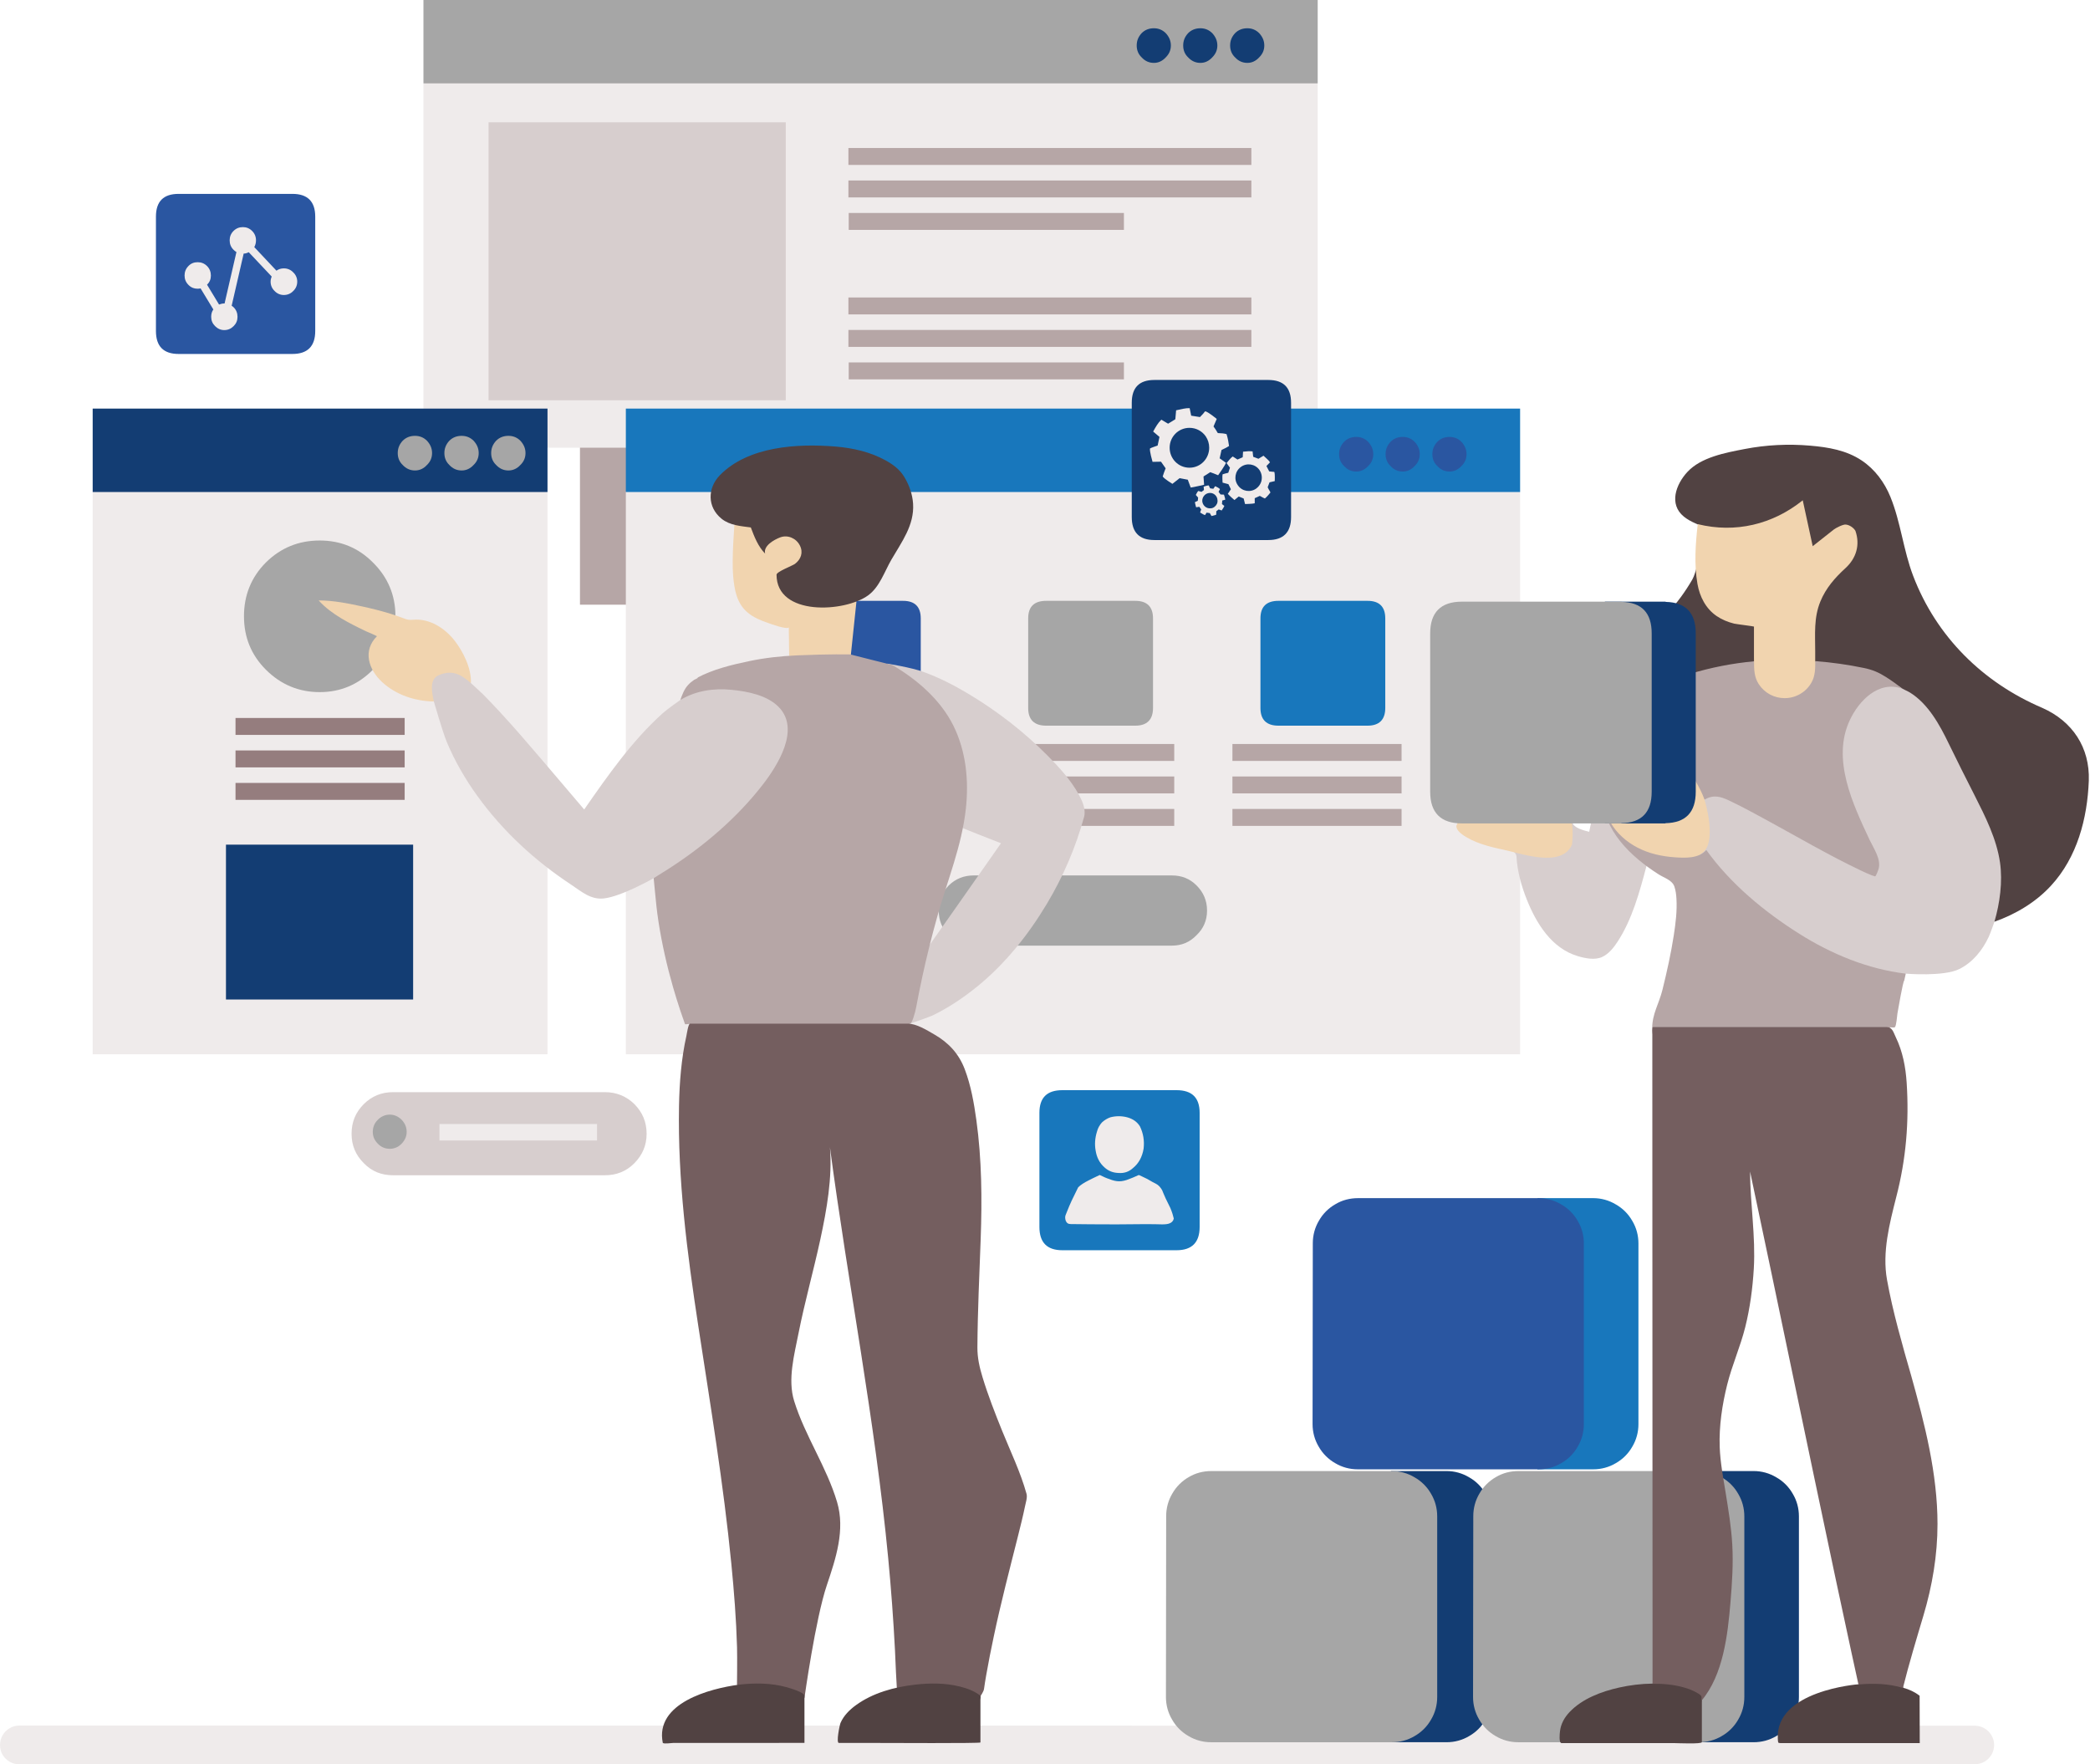
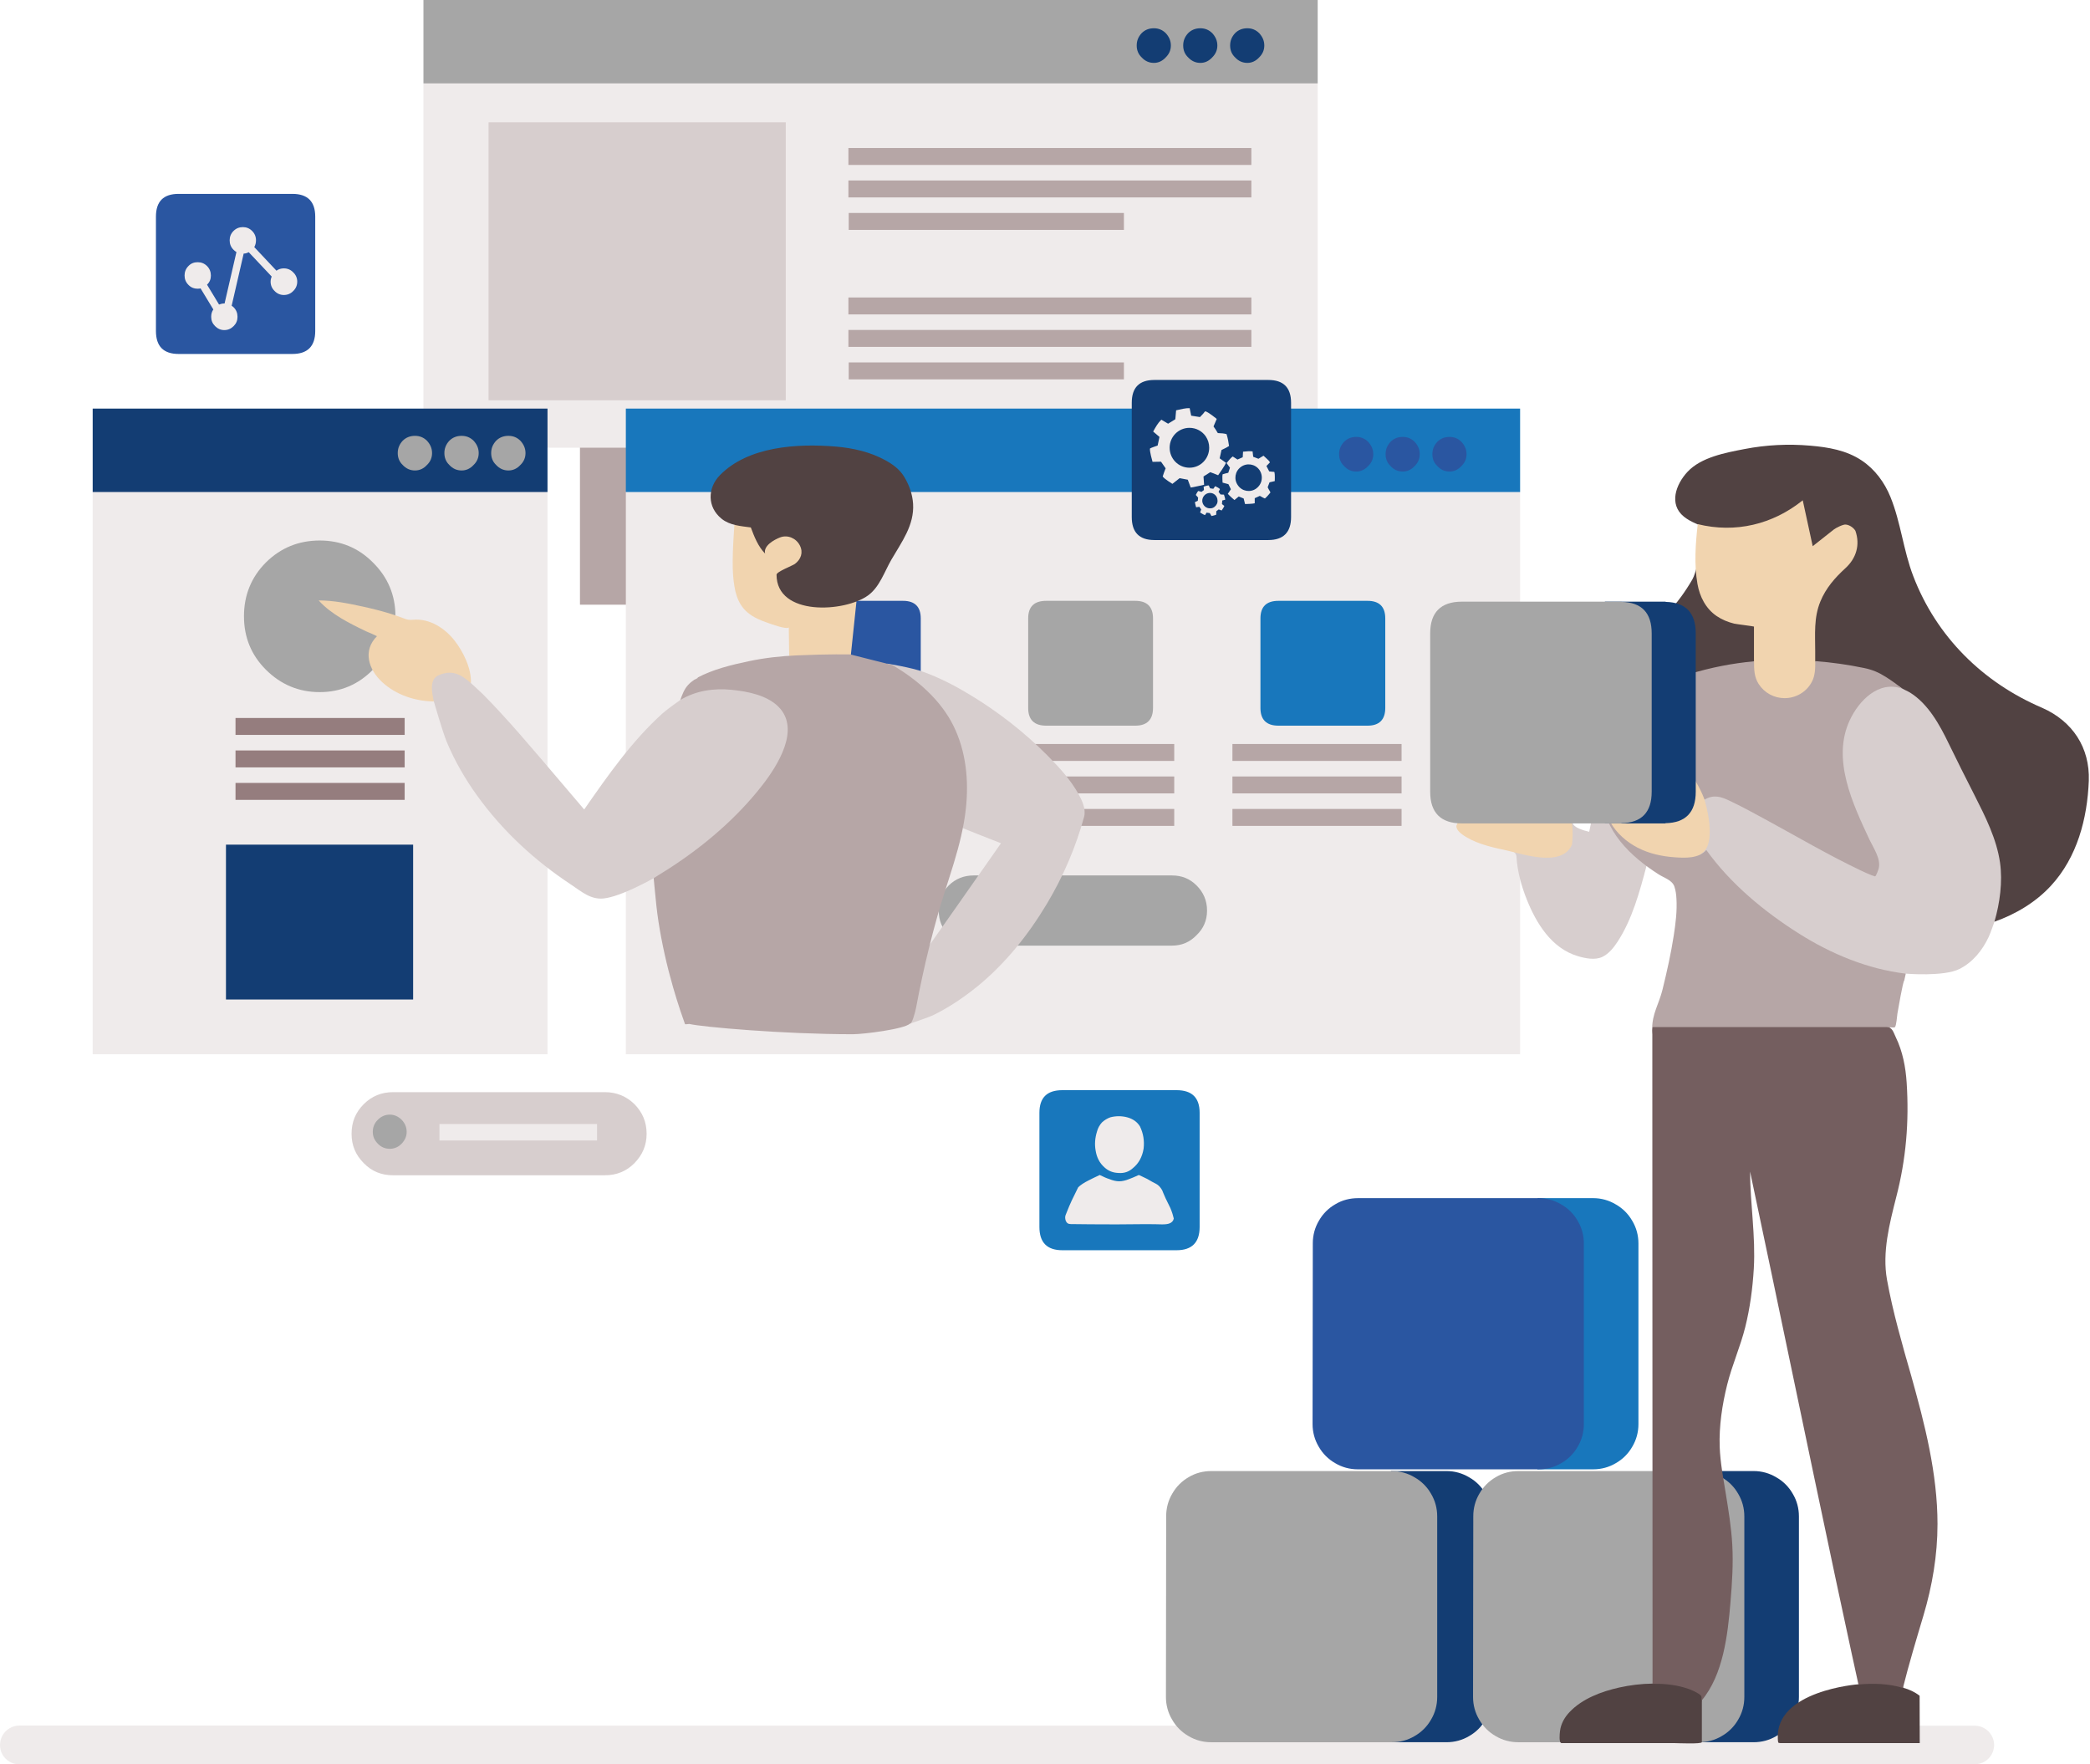
<svg xmlns="http://www.w3.org/2000/svg" xmlns:xlink="http://www.w3.org/1999/xlink" fill="#000000" height="786" preserveAspectRatio="xMidYMid meet" version="1" viewBox="162.0 93.6 931.1 786.0" width="931.1" zoomAndPan="magnify">
  <g>
    <g>
      <g>
        <linearGradient gradientUnits="userSpaceOnUse" id="a" x1="162.01" x2="1050.399" xlink:actuate="onLoad" xlink:show="other" xlink:type="simple" y1="870.955" y2="870.955">
          <stop offset="0" stop-color="#efebeb" />
          <stop offset="1" stop-color="#efebeb" />
        </linearGradient>
        <path d="M162.01,870.958L162.01,870.958c0-1.514,0.41-3.021,1.166-4.324 c0.754-1.303,1.85-2.399,3.154-3.155c1.301-0.75,2.74-1.162,4.318-1.162l871.11,0.065c1.512,0,3.02,0.412,4.318,1.168 c1.305,0.75,2.4,1.853,3.156,3.148c0.754,1.307,1.166,2.746,1.166,4.26c0,1.506-0.412,3.014-1.166,4.312 c-0.756,1.305-1.854,2.403-3.156,3.155c-1.303,0.756-2.74,1.103-4.252,1.103l-871.248,0.065c-1.51,0-3.02-0.412-4.32-1.168 c-1.303-0.752-2.4-1.854-3.154-3.156C162.352,873.971,162.01,872.53,162.01,870.958z" fill="url(#a)" />
        <linearGradient gradientUnits="userSpaceOnUse" id="b" x1="420.379" x2="443.557" xlink:actuate="onLoad" xlink:show="other" xlink:type="simple" y1="326.677" y2="326.677">
          <stop offset="0" stop-color="#b6a6a6" />
          <stop offset="1" stop-color="#b6a6a6" />
        </linearGradient>
        <path d="M420.379 290.368H443.557V362.985H420.379z" fill="url(#b)" />
        <linearGradient gradientUnits="userSpaceOnUse" id="c" x1="350.647" x2="749.038" xlink:actuate="onLoad" xlink:show="other" xlink:type="simple" y1="210.108" y2="210.108">
          <stop offset="0" stop-color="#efebeb" />
          <stop offset="1" stop-color="#efebeb" />
        </linearGradient>
        <path d="M354.28 127.174L350.646 130.808 350.646 293.042 749.038 293.042 749.038 130.808 745.336 127.174z" fill="url(#c)" />
        <g id="change1_4">
          <path d="M350.646 93.573H749.037V130.739H350.646z" fill="#a6a6a6" />
        </g>
        <linearGradient gradientUnits="userSpaceOnUse" id="d" x1="540.104" x2="662.71" xlink:actuate="onLoad" xlink:show="other" xlink:type="simple" y1="258.829" y2="258.829">
          <stop offset="0" stop-color="#b6a6a6" />
          <stop offset="1" stop-color="#b6a6a6" />
        </linearGradient>
        <path d="M540.104 255.058H662.71V262.599H540.104z" fill="url(#d)" />
        <g id="change2_4">
          <path d="M717.702,106.191c-2.127,0-3.979,0.684-5.486,2.193c-1.51,1.646-2.189,3.428-2.189,5.483 c0,2.06,0.686,3.84,2.189,5.279c1.508,1.645,3.359,2.471,5.486,2.471c1.986,0,3.773-0.826,5.279-2.471 c1.51-1.508,2.266-3.221,2.266-5.279c0-2.057-0.754-3.84-2.266-5.483C721.475,106.875,719.69,106.191,717.702,106.191z" fill="#133d73" />
        </g>
        <g id="change2_5">
          <path d="M676.079,106.191c-2.191,0-3.979,0.684-5.484,2.193c-1.512,1.646-2.191,3.428-2.191,5.483 c0,2.06,0.686,3.84,2.191,5.279c1.51,1.645,3.289,2.471,5.484,2.471c1.986,0,3.771-0.826,5.281-2.471 c1.51-1.508,2.264-3.221,2.264-5.279c0-2.057-0.754-3.84-2.264-5.483C679.85,106.875,678.067,106.191,676.079,106.191z" fill="#133d73" />
        </g>
        <linearGradient gradientUnits="userSpaceOnUse" id="e" x1="539.969" x2="719.485" xlink:actuate="onLoad" xlink:show="other" xlink:type="simple" y1="163.309" y2="163.309">
          <stop offset="0" stop-color="#b6a6a6" />
          <stop offset="1" stop-color="#b6a6a6" />
        </linearGradient>
        <path d="M539.969 159.537H719.485V167.08H539.969z" fill="url(#e)" />
        <g id="change2_6">
          <path d="M696.788,106.191c-2.125,0-3.977,0.684-5.484,2.193c-1.508,1.646-2.191,3.428-2.191,5.483 c0,2.06,0.688,3.84,2.191,5.279c1.512,1.645,3.359,2.471,5.484,2.471c1.988,0,3.773-0.826,5.283-2.471 c1.506-1.508,2.264-3.221,2.264-5.279c0-2.057-0.758-3.84-2.264-5.483C700.559,106.875,698.776,106.191,696.788,106.191z" fill="#133d73" />
        </g>
        <linearGradient gradientUnits="userSpaceOnUse" id="f" x1="539.969" x2="719.485" xlink:actuate="onLoad" xlink:show="other" xlink:type="simple" y1="244.359" y2="244.359">
          <stop offset="0" stop-color="#b6a6a6" />
          <stop offset="1" stop-color="#b6a6a6" />
        </linearGradient>
        <path d="M539.969 240.588H719.485V248.131H539.969z" fill="url(#f)" />
        <linearGradient gradientUnits="userSpaceOnUse" id="g" x1="540.104" x2="662.71" xlink:actuate="onLoad" xlink:show="other" xlink:type="simple" y1="192.246" y2="192.246">
          <stop offset="0" stop-color="#b6a6a6" />
          <stop offset="1" stop-color="#b6a6a6" />
        </linearGradient>
        <path d="M540.104 188.474H662.71V196.017H540.104z" fill="url(#g)" />
        <linearGradient gradientUnits="userSpaceOnUse" id="h" x1="539.969" x2="719.485" xlink:actuate="onLoad" xlink:show="other" xlink:type="simple" y1="229.892" y2="229.892">
          <stop offset="0" stop-color="#b6a6a6" />
          <stop offset="1" stop-color="#b6a6a6" />
        </linearGradient>
        <path d="M539.969 226.12H719.485V233.663H539.969z" fill="url(#h)" />
        <linearGradient gradientUnits="userSpaceOnUse" id="i" x1="539.969" x2="719.485" xlink:actuate="onLoad" xlink:show="other" xlink:type="simple" y1="177.775" y2="177.775">
          <stop offset="0" stop-color="#b6a6a6" />
          <stop offset="1" stop-color="#b6a6a6" />
        </linearGradient>
        <path d="M539.969 174.004H719.485V181.547H539.969z" fill="url(#i)" />
        <linearGradient gradientUnits="userSpaceOnUse" id="j" x1="379.651" x2="512.059" xlink:actuate="onLoad" xlink:show="other" xlink:type="simple" y1="210.004" y2="210.004">
          <stop offset="0" stop-color="#d7cece" />
          <stop offset="1" stop-color="#d7cece" />
        </linearGradient>
        <path d="M379.651 148.085H512.058V271.923H379.651z" fill="url(#j)" />
        <linearGradient gradientUnits="userSpaceOnUse" id="k" x1="203.288" x2="405.913" xlink:actuate="onLoad" xlink:show="other" xlink:type="simple" y1="435.74" y2="435.74">
          <stop offset="0" stop-color="#efebeb" />
          <stop offset="1" stop-color="#efebeb" />
        </linearGradient>
        <path d="M206.924 308.198L203.288 312.724 203.288 563.282 405.913 563.282 405.913 312.724 402.213 308.198z" fill="url(#k)" />
        <linearGradient gradientUnits="userSpaceOnUse" id="l" x1="266.922" x2="342.277" xlink:actuate="onLoad" xlink:show="other" xlink:type="simple" y1="446.16" y2="446.16">
          <stop offset="0" stop-color="#957d7e" />
          <stop offset="1" stop-color="#957d7e" />
        </linearGradient>
        <path d="M266.922 442.389H342.277V449.932H266.922z" fill="url(#l)" />
        <g id="change2_7">
          <path d="M203.288 275.626L203.288 312.789 405.913 312.789 405.913 293.935 405.913 275.626z" fill="#133d73" />
        </g>
        <linearGradient gradientUnits="userSpaceOnUse" id="m" x1="266.922" x2="342.277" xlink:actuate="onLoad" xlink:show="other" xlink:type="simple" y1="431.691" y2="431.691">
          <stop offset="0" stop-color="#957d7e" />
          <stop offset="1" stop-color="#957d7e" />
        </linearGradient>
        <path d="M266.922 427.92H342.277V435.463H266.922z" fill="url(#m)" />
        <linearGradient gradientUnits="userSpaceOnUse" id="n" x1="266.922" x2="342.277" xlink:actuate="onLoad" xlink:show="other" xlink:type="simple" y1="417.225" y2="417.225">
          <stop offset="0" stop-color="#957d7e" />
          <stop offset="1" stop-color="#957d7e" />
        </linearGradient>
        <path d="M266.922 413.454H342.277V420.995H266.922z" fill="url(#n)" />
        <g id="change2_8">
          <path d="M262.67 469.885H346.051V538.869H262.67z" fill="#133d73" />
        </g>
        <g id="change1_5">
          <path d="M367.651,287.765c-2.128,0-3.979,0.686-5.488,2.192c-1.506,1.646-2.189,3.429-2.189,5.486 s0.687,3.838,2.189,5.281c1.512,1.645,3.36,2.467,5.488,2.467c2.059,0,3.838-0.822,5.35-2.467 c1.51-1.443,2.264-3.226,2.264-5.281c0-2.059-0.754-3.842-2.264-5.486C371.489,288.45,369.709,287.765,367.651,287.765z" fill="#a6a6a6" />
        </g>
        <g id="change1_6">
          <path d="M346.875,287.765c-2.125,0-3.979,0.686-5.486,2.192c-1.508,1.646-2.194,3.429-2.194,5.486 s0.688,3.838,2.194,5.281c1.511,1.645,3.361,2.467,5.486,2.467c2.059,0,3.84-0.822,5.35-2.467 c1.511-1.443,2.263-3.226,2.263-5.281c0-2.059-0.752-3.842-2.263-5.486C350.713,288.45,348.93,287.765,346.875,287.765z" fill="#a6a6a6" />
        </g>
        <g id="change1_7">
          <path d="M388.497,287.765c-2.127,0-3.979,0.686-5.484,2.192c-1.51,1.646-2.196,3.429-2.196,5.486 s0.688,3.838,2.196,5.281c1.509,1.645,3.357,2.467,5.484,2.467c2.059,0,3.842-0.822,5.35-2.467 c1.511-1.443,2.267-3.226,2.267-5.281c0-2.059-0.756-3.842-2.267-5.486C392.338,288.45,390.553,287.765,388.497,287.765z" fill="#a6a6a6" />
        </g>
        <g id="change1_8">
          <path d="M304.428,401.932c9.258,0,17.211-3.359,23.726-10.012c6.651-6.515,10.016-14.47,10.016-23.793 c0-9.325-3.361-17.351-10.016-23.931c-6.515-6.583-14.468-9.805-23.726-9.805c-9.326,0-17.346,3.221-23.998,9.805 c-6.516,6.58-9.738,14.604-9.738,23.931c0,9.323,3.223,17.278,9.738,23.793C287.084,398.573,295.102,401.932,304.428,401.932z" fill="#a6a6a6" />
        </g>
        <linearGradient gradientUnits="userSpaceOnUse" id="o" x1="440.817" x2="839.211" xlink:actuate="onLoad" xlink:show="other" xlink:type="simple" y1="435.74" y2="435.74">
          <stop offset="0" stop-color="#efebeb" />
          <stop offset="1" stop-color="#efebeb" />
        </linearGradient>
        <path d="M444.45 308.198L440.817 312.724 440.817 362.916 440.817 381.224 440.817 563.282 839.211 563.282 839.211 312.724 835.504 308.198z" fill="url(#o)" />
        <g id="change3_2">
          <path d="M524.607,416.881h39.703c5.211,0,7.886-2.674,7.886-7.885v-39.909c0-5.211-2.673-7.817-7.886-7.817 h-39.703c-5.35,0-8.021,2.606-8.021,7.817v39.909C516.586,414.208,519.258,416.881,524.607,416.881z" fill="#2a56a1" />
        </g>
        <g id="change1_9">
          <path d="M580.217,499.305c0,4.318,1.438,7.951,4.455,10.9c3.086,3.152,6.793,4.666,11.112,4.666H684.1 c4.32,0,7.955-1.514,10.971-4.666c3.086-2.949,4.666-6.582,4.666-10.9v-0.143c0-4.318-1.578-8.021-4.666-11.107 c-3.016-3.021-6.648-4.455-10.971-4.455h-88.316c-4.318,0-8.023,1.437-11.111,4.455c-3.018,3.086-4.455,6.789-4.455,11.107 L580.217,499.305L580.217,499.305z" fill="#a6a6a6" />
        </g>
        <g id="change4_2">
          <path d="M749.038 275.626L440.817 275.626 440.817 293.935 440.817 312.789 839.211 312.789 839.211 275.626z" fill="#1877bc" />
        </g>
        <g id="change3_3">
          <path d="M766.249,303.669c1.99,0,3.773-0.821,5.283-2.467c1.508-1.438,2.266-3.223,2.266-5.279 c0-2.056-0.758-3.84-2.266-5.483c-1.51-1.51-3.291-2.197-5.283-2.197c-2.188,0-3.977,0.688-5.484,2.197 c-1.508,1.645-2.191,3.428-2.191,5.483c0,2.057,0.688,3.841,2.191,5.279C762.272,302.849,764.055,303.669,766.249,303.669z" fill="#2a56a1" />
        </g>
        <g id="change4_3">
          <path d="M731.555,416.881h39.699c5.209,0,7.887-2.674,7.887-7.885v-39.909c0-5.211-2.674-7.817-7.887-7.817 h-39.699c-5.35,0-8.023,2.606-8.023,7.817v39.909C723.53,414.208,726.206,416.881,731.555,416.881z" fill="#1877bc" />
        </g>
        <g id="change3_4">
          <path d="M786.959,303.669c1.986,0,3.771-0.821,5.277-2.467c1.51-1.438,2.268-3.223,2.268-5.279 c0-2.056-0.756-3.84-2.268-5.483c-1.506-1.51-3.287-2.197-5.277-2.197c-2.195,0-3.98,0.688-5.488,2.197 c-1.51,1.645-2.191,3.428-2.191,5.483c0,2.057,0.684,3.841,2.191,5.279C782.979,302.849,784.762,303.669,786.959,303.669z" fill="#2a56a1" />
        </g>
        <g id="change3_5">
          <path d="M807.803,303.669c1.986,0,3.77-0.821,5.281-2.467c1.504-1.438,2.262-3.223,2.262-5.279 c0-2.056-0.758-3.84-2.262-5.483c-1.512-1.51-3.293-2.197-5.281-2.197c-2.195,0-3.98,0.688-5.488,2.197 c-1.51,1.645-2.195,3.428-2.195,5.483c0,2.057,0.688,3.841,2.195,5.279C803.827,302.849,805.608,303.669,807.803,303.669z" fill="#2a56a1" />
        </g>
        <g id="change1_10">
          <path d="M628.081,416.881h39.699c5.213,0,7.889-2.674,7.889-7.885v-39.909c0-5.211-2.674-7.817-7.889-7.817 h-39.699c-5.35,0-8.023,2.606-8.023,7.817v39.909C620.055,414.208,622.733,416.881,628.081,416.881z" fill="#a6a6a6" />
        </g>
        <linearGradient gradientUnits="userSpaceOnUse" id="p" x1="711.049" x2="786.405" xlink:actuate="onLoad" xlink:show="other" xlink:type="simple" y1="443.28" y2="443.28">
          <stop offset="0" stop-color="#b6a6a6" />
          <stop offset="1" stop-color="#b6a6a6" />
        </linearGradient>
        <path d="M711.049 439.51H786.404V447.051H711.049z" fill="url(#p)" />
        <linearGradient gradientUnits="userSpaceOnUse" id="q" x1="609.77" x2="685.129" xlink:actuate="onLoad" xlink:show="other" xlink:type="simple" y1="457.75" y2="457.75">
          <stop offset="0" stop-color="#b6a6a6" />
          <stop offset="1" stop-color="#b6a6a6" />
        </linearGradient>
        <path d="M609.77 453.979H685.129V461.522H609.77z" fill="url(#q)" />
        <linearGradient gradientUnits="userSpaceOnUse" id="r" x1="505.612" x2="580.971" xlink:actuate="onLoad" xlink:show="other" xlink:type="simple" y1="428.813" y2="428.813">
          <stop offset="0" stop-color="#b6a6a6" />
          <stop offset="1" stop-color="#b6a6a6" />
        </linearGradient>
        <path d="M505.612 425.042H580.97V432.585H505.612z" fill="url(#r)" />
        <linearGradient gradientUnits="userSpaceOnUse" id="s" x1="505.612" x2="580.971" xlink:actuate="onLoad" xlink:show="other" xlink:type="simple" y1="443.28" y2="443.28">
          <stop offset="0" stop-color="#b6a6a6" />
          <stop offset="1" stop-color="#b6a6a6" />
        </linearGradient>
        <path d="M505.612 439.51H580.97V447.051H505.612z" fill="url(#s)" />
        <linearGradient gradientUnits="userSpaceOnUse" id="t" x1="505.612" x2="580.971" xlink:actuate="onLoad" xlink:show="other" xlink:type="simple" y1="457.75" y2="457.75">
          <stop offset="0" stop-color="#b6a6a6" />
          <stop offset="1" stop-color="#b6a6a6" />
        </linearGradient>
        <path d="M505.612 453.979H580.97V461.522H505.612z" fill="url(#t)" />
        <linearGradient gradientUnits="userSpaceOnUse" id="u" x1="711.049" x2="786.405" xlink:actuate="onLoad" xlink:show="other" xlink:type="simple" y1="457.75" y2="457.75">
          <stop offset="0" stop-color="#b6a6a6" />
          <stop offset="1" stop-color="#b6a6a6" />
        </linearGradient>
        <path d="M711.049 453.979H786.404V461.522H711.049z" fill="url(#u)" />
        <linearGradient gradientUnits="userSpaceOnUse" id="v" x1="609.77" x2="685.129" xlink:actuate="onLoad" xlink:show="other" xlink:type="simple" y1="428.813" y2="428.813">
          <stop offset="0" stop-color="#b6a6a6" />
          <stop offset="1" stop-color="#b6a6a6" />
        </linearGradient>
        <path d="M609.77 425.042H685.129V432.585H609.77z" fill="url(#v)" />
        <linearGradient gradientUnits="userSpaceOnUse" id="w" x1="609.77" x2="685.129" xlink:actuate="onLoad" xlink:show="other" xlink:type="simple" y1="443.28" y2="443.28">
          <stop offset="0" stop-color="#b6a6a6" />
          <stop offset="1" stop-color="#b6a6a6" />
        </linearGradient>
        <path d="M609.77 439.51H685.129V447.051H609.77z" fill="url(#w)" />
        <linearGradient gradientUnits="userSpaceOnUse" id="x" x1="711.049" x2="786.405" xlink:actuate="onLoad" xlink:show="other" xlink:type="simple" y1="428.813" y2="428.813">
          <stop offset="0" stop-color="#b6a6a6" />
          <stop offset="1" stop-color="#b6a6a6" />
        </linearGradient>
        <path d="M711.049 425.042H786.404V432.585H711.049z" fill="url(#x)" />
        <g id="change4_4">
          <path d="M686.159,579.26h-50.881c-6.855,0-10.215,3.357-10.215,10.076v50.881c0,6.854,3.357,10.353,10.215,10.353 h50.881c6.857,0,10.285-3.496,10.285-10.353v-50.881C696.444,582.62,693.016,579.26,686.159,579.26z" fill="#1877bc" />
        </g>
        <linearGradient gradientUnits="userSpaceOnUse" id="y" x1="636.536" x2="684.924" xlink:actuate="onLoad" xlink:show="other" xlink:type="simple" y1="628.047" y2="628.047">
          <stop offset="0" stop-color="#efebeb" />
          <stop offset="1" stop-color="#efebeb" />
        </linearGradient>
        <path d="M638.983,638.913c5.004,0.07,11.793,0.137,20.365,0.137c9.939-0.137,16.729-0.137,20.365,0 c1.508,0,2.533-0.137,3.223-0.408c1.164-0.411,1.781-1.168,1.988-2.192c-0.273-1.232-0.754-2.812-1.512-4.662l-2.121-4.324 c-0.756-1.645-1.238-2.877-1.578-3.697c-0.754-1.305-1.648-2.266-2.742-2.815c-0.959-0.478-2.268-1.162-3.844-2.121 c-1.711-0.822-2.947-1.438-3.771-1.785c-1.99,0.896-3.428,1.508-4.252,1.785c-1.646,0.688-3.154,1.025-4.525,1.025 c-1.303,0-2.811-0.341-4.459-1.025c-0.957-0.277-2.398-0.893-4.182-1.785c-2.264,1.029-3.838,1.854-4.938,2.4 c-2.057,1.028-3.633,2.059-4.66,3.084c-0.824,1.647-1.783,3.639-2.883,5.896c-0.615,1.306-1.506,3.365-2.605,6.177 c-0.41,0.821-0.41,1.78-0.066,2.812C637.202,638.436,637.883,638.913,638.983,638.913z" fill="url(#y)" />
        <linearGradient gradientUnits="userSpaceOnUse" id="z" x1="649.837" x2="671.616" xlink:actuate="onLoad" xlink:show="other" xlink:type="simple" y1="603.523" y2="603.523">
          <stop offset="0" stop-color="#efebeb" />
          <stop offset="1" stop-color="#efebeb" />
        </linearGradient>
        <path d="M654.069,613.678c1.715,1.578,3.771,2.398,6.24,2.472c2.535,0.202,4.664-0.554,6.445-2.197 c2.537-2.056,4.113-4.938,4.729-8.642c0.412-3.495-0.139-6.854-1.646-9.938c-1.23-1.988-3.15-3.359-5.76-4.045 c-2.398-0.617-4.869-0.617-7.338,0c-1.371,0.479-2.674,1.231-3.842,2.328c-1.025,1.168-1.781,2.473-2.189,4.051 c-0.893,2.879-1.098,5.69-0.619,8.361C650.569,609.223,651.874,611.76,654.069,613.678z" fill="url(#z)" />
        <g id="change3_6">
          <path d="M241.551,179.972c-6.723,0-10.08,3.358-10.08,10.147v50.947c0,6.789,3.359,10.219,10.08,10.219h50.742 c6.719,0,10.145-3.43,10.145-10.219v-50.947c0-6.789-3.428-10.147-10.145-10.147H241.551z" fill="#2a56a1" />
        </g>
        <linearGradient gradientUnits="userSpaceOnUse" id="A" x1="244.225" x2="294.42" xlink:actuate="onLoad" xlink:show="other" xlink:type="simple" y1="217.717" y2="217.717">
          <stop offset="0" stop-color="#efebeb" />
          <stop offset="1" stop-color="#efebeb" />
        </linearGradient>
        <path d="M244.225,216.312c0,1.645,0.549,3.018,1.715,4.184c1.098,1.166,2.467,1.715,4.115,1.715 c0.477,0,0.889,0,1.299-0.139l5.693,9.396c-0.688,0.957-0.961,2.057-0.961,3.288c0,1.578,0.551,2.949,1.715,4.115 c1.166,1.166,2.539,1.783,4.115,1.783c1.645,0,3.016-0.617,4.184-1.783c1.164-1.166,1.713-2.537,1.713-4.115 c0-1.646-0.549-3.084-1.713-4.25c-0.277-0.274-0.551-0.479-0.895-0.688l5.35-23.244c0.822,0,1.578-0.274,2.264-0.617 l10.217,10.832c-0.271,0.688-0.479,1.443-0.479,2.267c0,1.646,0.617,3.084,1.783,4.183c1.1,1.166,2.535,1.783,4.111,1.783 c1.646,0,3.086-0.617,4.186-1.783c1.168-1.098,1.783-2.537,1.783-4.183c0-1.578-0.615-3.019-1.783-4.115 c-1.1-1.166-2.537-1.783-4.186-1.783c-1.23,0-2.332,0.344-3.291,1.029l-9.873-10.492c0.48-0.889,0.756-1.918,0.756-3.016 c0-1.646-0.551-3.019-1.719-4.183c-1.162-1.166-2.531-1.717-4.107-1.717c-1.648,0-3.021,0.551-4.188,1.717 c-1.166,1.164-1.713,2.537-1.713,4.183s0.547,3.016,1.713,4.182c0.412,0.412,0.824,0.756,1.303,1.029l-5.279,22.901 c0,0-0.066,0-0.137,0c-0.82,0-1.574,0.205-2.33,0.48l-5.35-8.846c1.166-1.099,1.715-2.472,1.715-4.048 c0-1.646-0.549-3.084-1.715-4.25c-1.168-1.166-2.537-1.715-4.184-1.715c-1.648,0-3.018,0.549-4.113,1.715 C244.774,213.297,244.225,214.736,244.225,216.312z" fill="url(#A)" />
        <g id="change2_9">
          <path d="M676.284,262.871c-6.719,0-10.08,3.359-10.08,10.15v50.947c0,6.786,3.361,10.217,10.08,10.217h50.744 c6.719,0,10.146-3.431,10.146-10.217v-50.947c0-6.791-3.428-10.15-10.146-10.15H676.284z" fill="#133d73" />
        </g>
        <linearGradient gradientUnits="userSpaceOnUse" id="B" x1="674.293" x2="709.543" xlink:actuate="onLoad" xlink:show="other" xlink:type="simple" y1="293.111" y2="293.111">
          <stop offset="0" stop-color="#efebeb" />
          <stop offset="1" stop-color="#efebeb" />
        </linearGradient>
        <path d="M674.297,293.455c-0.068,1.646,0.891,4.799,1.164,5.898l3.771-0.072l2.061,2.951 c-0.555,1.438-1.031,2.604-1.305,3.635c0.615,1.027,4.316,3.289,4.316,3.289l3.223-2.537l3.639,0.688l1.301,3.496 c1.92-0.343,3.91-0.755,5.967-1.234l-0.271-3.701l3.018-1.92c1.027,0.344,3.498,1.371,3.498,1.371s3.08-4.32,3.494-5.555 l-2.811-1.988l0.82-3.703c1.783-0.824,2.746-1.371,3.361-1.783c-0.205-1.645-0.547-3.498-1.098-5.278 c-0.551-0.207-0.959-0.207-1.715-0.345c-0.477,0-1.164-0.069-2.189-0.137l-0.959-1.576l-4.389,3.084 c0.959,1.441,1.51,3.154,1.51,5.006c0,4.938-3.908,8.914-8.779,8.914c-4.938,0-8.842-3.977-8.842-8.914 c0-4.868,3.902-8.846,8.842-8.846c3.021,0,5.693,1.51,7.271,3.84l2.947-0.617l1.441-2.467l-0.959-1.371l1.439-3.36 c-0.48-0.345-3.291-2.742-4.939-3.359c-0.412-0.139-0.617,0.549-1.166,1.096c-0.346,0.345-0.752,0.824-1.369,1.441l-3.91-0.617 l-0.68-3.358c-1.781-0.07-3.844,0.479-6.037,0.961l-0.344,3.978l-3.225,1.988l-3.018-1.783c-1.512,1.438-2.537,3.289-3.637,5.279 l2.812,2.397l-0.822,3.842C677.315,292.289,674.709,293.042,674.297,293.455z" fill="url(#B)" />
        <linearGradient gradientUnits="userSpaceOnUse" id="C" x1="706.57" x2="729.944" xlink:actuate="onLoad" xlink:show="other" xlink:type="simple" y1="306.384" y2="306.384">
          <stop offset="0" stop-color="#efebeb" />
          <stop offset="1" stop-color="#efebeb" />
        </linearGradient>
        <path d="M711.188,296.952c-0.959,0.619-2.264,2.402-2.744,2.947l1.508,2.059l-0.754,2.263 c-1.031,0.207-1.852,0.481-2.537,0.688c-0.205,0.754,0,3.701,0,3.701l2.605,0.688l1.096,2.263l-1.369,2.059 c0.893,0.961,1.918,1.851,2.947,2.742l1.92-1.576l2.193,0.889c0.205,0.688,0.615,2.472,0.615,2.472s3.5-0.07,4.32-0.342v-2.267 l2.268-1.026c1.232,0.687,1.852,1.026,2.262,1.163c0.893-0.754,1.715-1.715,2.469-2.672c-0.139-0.344-0.271-0.619-0.551-1.028 c-0.139-0.274-0.41-0.687-0.684-1.304l0.408-1.098l-3.359-1.166c-0.41,1.098-1.098,2.059-2.123,2.812 c-2.605,1.919-6.311,1.304-8.162-1.37c-1.918-2.607-1.367-6.31,1.303-8.23c2.604-1.92,6.309-1.371,8.229,1.305 c1.162,1.646,1.371,3.701,0.754,5.484l1.512,1.303l1.854-0.137l0.412-1.098l2.328-0.547c0-0.345,0.143-2.812-0.135-3.978 c-0.068-0.207-0.555-0.139-1.031-0.207c-0.344,0-0.754-0.07-1.303-0.137l-1.232-2.4l1.576-1.645 c-0.617-1.031-1.781-1.854-2.883-2.949l-2.262,1.371l-2.332-0.894l-0.275-2.397c-1.301-0.139-2.672-0.068-4.248,0.137 l-0.143,2.469l-2.334,1.027C712.969,298.186,711.532,297.088,711.188,296.952z" fill="url(#C)" />
        <linearGradient gradientUnits="userSpaceOnUse" id="D" x1="694.315" x2="707.832" xlink:actuate="onLoad" xlink:show="other" xlink:type="simple" y1="316.666" y2="316.666">
          <stop offset="0" stop-color="#efebeb" />
          <stop offset="1" stop-color="#efebeb" />
        </linearGradient>
        <path d="M700.491,309.845c-0.686,0-1.854,0.411-2.266,0.547l0.139,1.51l-1.096,0.822 c-0.549-0.14-1.029-0.273-1.441-0.412c-0.346,0.272-1.096,1.783-1.096,1.783l1.029,1.166l-0.141,1.438l-1.305,0.617 c0.143,0.754,0.346,1.51,0.551,2.264l1.438-0.205l0.826,1.166c-0.141,0.342-0.48,1.371-0.48,1.371s1.715,1.096,2.193,1.164 l0.688-1.096l1.438,0.205c0.412,0.684,0.617,1.098,0.758,1.303c0.686-0.137,1.369-0.342,2.059-0.547 c0-0.277,0.068-0.412,0.068-0.688c0-0.207,0-0.479,0-0.891l0.549-0.412l-1.303-1.576c-0.48,0.41-1.164,0.685-1.855,0.685 c-1.85,0.139-3.492-1.302-3.635-3.222c-0.062-1.853,1.307-3.498,3.225-3.635c1.854-0.137,3.494,1.303,3.566,3.224 c0.141,1.165-0.412,2.262-1.305,2.948l0.348,1.097l0.957,0.479l0.549-0.41l1.307,0.479c0.064-0.205,0.959-1.304,1.164-1.988 c0.064-0.139-0.205-0.205-0.48-0.412c-0.139-0.137-0.271-0.272-0.551-0.479l0.139-1.576l1.307-0.344 c0-0.688-0.348-1.438-0.553-2.265l-1.51-0.067l-0.891-1.166l0.619-1.234c-0.553-0.549-1.307-0.894-2.129-1.303l-0.822,1.166 l-1.439-0.205C700.969,311.009,700.629,309.979,700.491,309.845z" fill="url(#D)" />
        <linearGradient gradientUnits="userSpaceOnUse" id="E" x1="318.626" x2="450.069" xlink:actuate="onLoad" xlink:show="other" xlink:type="simple" y1="598.656" y2="598.656">
          <stop offset="0" stop-color="#d7cece" />
          <stop offset="1" stop-color="#d7cece" />
        </linearGradient>
        <path d="M444.655,585.497c-3.634-3.568-8.095-5.353-13.166-5.353c-31.476,0-62.943,0-94.42,0 c-5.074,0-9.461,1.781-13.023,5.353c-3.641,3.637-5.42,7.953-5.42,13.166c0,0.061,0,0.061,0,0.061 c0,5.078,1.779,9.396,5.42,13.035c3.562,3.699,7.949,5.41,13.023,5.41c31.477,0,62.944,0,94.42,0 c5.073,0,9.532-1.711,13.166-5.41c3.565-3.641,5.414-7.957,5.414-13.035v-0.061C450.071,593.452,448.221,589.133,444.655,585.497 z" fill="url(#E)" />
        <g id="change1_11">
          <path d="M335.696,590.159c-2.123,0-3.908,0.822-5.349,2.264c-1.578,1.578-2.264,3.359-2.264,5.422 c0,1.986,0.684,3.697,2.264,5.275c1.438,1.506,3.226,2.262,5.349,2.262c1.92,0,3.774-0.75,5.211-2.262 c1.508-1.578,2.266-3.289,2.266-5.275c0-2.062-0.754-3.844-2.266-5.422C339.471,590.981,337.616,590.159,335.696,590.159z" fill="#a6a6a6" />
        </g>
        <linearGradient gradientUnits="userSpaceOnUse" id="F" x1="357.776" x2="427.991" xlink:actuate="onLoad" xlink:show="other" xlink:type="simple" y1="598.006" y2="598.006">
          <stop offset="0" stop-color="#efebeb" />
          <stop offset="1" stop-color="#efebeb" />
        </linearGradient>
        <path d="M357.776,594.34c23.315,0,46.698,0,70.215,0c0,2.467,0,4.938,0,7.332 c-23.521,0-46.898,0-70.215,0C357.776,599.278,357.776,596.811,357.776,594.34z" fill="url(#F)" />
      </g>
      <g>
        <g id="change2_1">
          <path d="M781.694,748.94h24.756c3.561,0,7.021,0.967,10.07,2.801c3.059,1.725,5.598,4.271,7.324,7.322 c1.838,3.053,2.75,6.506,2.75,10.065v80.478c0,3.562-0.912,7.016-2.75,10.071c-1.729,3.049-4.27,5.597-7.324,7.326 c-3.051,1.83-6.512,2.746-10.07,2.746h-24.857l-10.709-64.662L781.694,748.94z" fill="#133d73" />
        </g>
        <g id="change1_1">
          <path d="M681.53,769.038L681.53,769.038c0-3.562,0.916-7.025,2.748-10.078c1.734-3.053,4.275-5.588,7.32-7.322 c3.043-1.834,6.508-2.696,10.064-2.696h80.479c3.557,0,7.012,0.967,10.066,2.801c3.055,1.727,5.596,4.271,7.328,7.322 c1.826,3.053,2.74,6.506,2.74,10.067v80.476c0,3.562-0.914,7.018-2.74,10.073c-1.732,3.047-4.277,5.595-7.328,7.326 c-3.057,1.83-6.512,2.746-10.066,2.746h-80.58c-3.561,0-7.016-0.916-10.066-2.746c-3.049-1.731-5.592-4.279-7.316-7.326 c-1.828-3.059-2.752-6.512-2.752-10.073L681.53,769.038z" fill="#a6a6a6" />
        </g>
        <g id="change2_2">
          <path d="M918.526,748.94h24.75c3.562,0,7.023,0.967,10.07,2.801c3.061,1.725,5.602,4.271,7.328,7.322 c1.836,3.053,2.748,6.506,2.748,10.065v80.478c0,3.562-0.912,7.016-2.748,10.071c-1.729,3.049-4.271,5.597-7.328,7.326 c-3.047,1.83-6.508,2.746-10.07,2.746h-24.854l-10.711-64.662L918.526,748.94z" fill="#133d73" />
        </g>
        <g id="change1_2">
          <path d="M818.35,769.038L818.35,769.038c0-3.562,0.918-7.025,2.748-10.078c1.73-3.053,4.277-5.588,7.324-7.322 c3.049-1.834,6.512-2.696,10.068-2.696h80.479c3.559,0,7.014,0.967,10.066,2.801c3.055,1.727,5.602,4.271,7.328,7.322 c1.828,3.053,2.742,6.506,2.742,10.067v80.476c0,3.562-0.914,7.018-2.742,10.073c-1.73,3.047-4.275,5.595-7.328,7.326 c-3.055,1.83-6.51,2.746-10.066,2.746h-80.578c-3.562,0-7.02-0.916-10.066-2.746c-3.059-1.731-5.598-4.279-7.328-7.326 c-1.83-3.059-2.748-6.512-2.748-10.073L818.35,769.038z" fill="#a6a6a6" />
        </g>
        <g id="change4_1">
          <path d="M847.032,627.36h24.754c3.559,0,7.021,0.965,10.07,2.803c3.061,1.727,5.596,4.271,7.326,7.322 c1.834,3.053,2.746,6.502,2.746,10.067v80.476c0,3.559-0.912,7.016-2.746,10.069c-1.73,3.052-4.271,5.592-7.326,7.324 c-3.049,1.828-6.514,2.75-10.07,2.75h-24.859l-10.709-64.662L847.032,627.36z" fill="#1877bc" />
        </g>
        <g id="change3_1">
          <path d="M746.858,647.459L746.858,647.459c0-3.566,0.92-7.025,2.746-10.078c1.734-3.059,4.277-5.594,7.326-7.322 c3.049-1.834,6.51-2.698,10.066-2.698h80.479c3.561,0,7.012,0.967,10.07,2.805c3.051,1.725,5.594,4.27,7.324,7.32 c1.828,3.055,2.744,6.502,2.744,10.067v80.476c0,3.561-0.916,7.018-2.744,10.071c-1.73,3.05-4.277,5.591-7.324,7.324 c-3.061,1.828-6.512,2.75-10.07,2.75h-80.578c-3.561,0-7.018-0.922-10.068-2.75c-3.059-1.734-5.596-4.281-7.326-7.324 c-1.826-3.057-2.75-6.514-2.75-10.071L746.858,647.459z" fill="#2a56a1" />
        </g>
      </g>
      <g>
        <linearGradient gradientUnits="userSpaceOnUse" id="G" x1="917.684" x2="1056.498" xlink:actuate="onLoad" xlink:show="other" xlink:type="simple" y1="462.947" y2="462.947">
          <stop offset="0" stop-color="#d7cece" />
          <stop offset="1" stop-color="#d7cece" />
        </linearGradient>
        <path d="M1047.239,451.874c-3.58-7.045-7.145-14.096-10.65-21.166 c-3.104-6.246-6.002-12.598-9.832-18.439c-3.555-5.408-7.941-10.809-13.818-13.799c-6.943-3.521-14.801-2.174-20.801,2.615 c-14.545,11.654-13.809,31.598-8.76,47.725c2.547,8.115,6.506,15.632,10.047,23.332c0.896,1.947,3.477,5.656,2.332,7.947 c-21.789-9.231-41.34-23.164-62.82-33.063c-4.773-2.197-8.52-2.658-13.641,0.317c-2.203,1.283-1.77,1.23-0.914,3.592 c1.664,4.404,2.51,9.078,2.627,13.785c0.059,2.088-0.104,3.896-1.391,5.621c-0.293,0.422-1.406,1.392-1.42,1.867 c0,0.459,1.092,1.521,1.377,1.912c1,1.645,2.396,3.192,3.631,4.684c12.145,14.728,27.494,27.22,44.049,36.679 c7.768,4.432,15.941,8.168,24.475,10.875c3.861,1.219,7.783,2.233,11.766,3.01c1.938,0.377,7.533-2.014,7.533-2.014 s16.898,1.438,23.918-2.082c5.957-2.992,10.223-8.33,13.02-14.271c0.799-1.689,2.561-6.785,2.561-6.785s5.322-9.725,5.688-14.02 c0.467-5.58,0.467-11.283-0.812-16.748C1053.629,465.963,1050.52,458.797,1047.239,451.874 C1040.45,438.51,1053.454,464.98,1047.239,451.874z" fill="url(#G)" />
        <linearGradient gradientUnits="userSpaceOnUse" id="H" x1="834.405" x2="898.989" xlink:actuate="onLoad" xlink:show="other" xlink:type="simple" y1="472.992" y2="472.992">
          <stop offset="0" stop-color="#d7cece" />
          <stop offset="1" stop-color="#d7cece" />
        </linearGradient>
        <path d="M897.59,476.92c-9.365-6.854-18.27-16.492-18.486-28.762c-0.098-5.426,1.521-10.604,3.822-15.451 c0.689-1.449-0.391-4.775-0.604-6.33c-0.158-1.275-3.385-1.113-3.385-1.113s-0.873,3.662-1.318,5.285 c-0.805,2.898-1.535,5.816-2.238,8.742c-1.98,8.254-3.688,16.555-5.389,24.865c-2.293-0.57-6.848-1.699-7.439-4.045 c-0.586-1.578-1.844-2.539-3.799-4.504c0.34,2.562,0.912,5.219,0.912,7.815c-0.043,1.646,0.199,4.748-0.727,6.006 c-1.271,1.738-3.553,2.433-5.582,2.759c-6.225,1.034-18.953-2.722-18.953-2.722l2.15,3.767c0,0,0.957,0.618,1.045,2.021 c0.377,6.535,2.146,12.918,4.549,18.971c4.258,10.699,11.072,21.859,22.777,25.33c3.291,0.974,7.604,1.886,10.869,0.357 c2.945-1.371,5.113-4.146,6.848-6.795c6.525-9.988,9.844-22.281,12.865-33.687c1.703-0.055,3.48-0.854,3.48-0.854 S898.299,477.444,897.59,476.92z" fill="url(#H)" />
        <linearGradient gradientUnits="userSpaceOnUse" id="I" x1="953.991" x2="1017.25" xlink:actuate="onLoad" xlink:show="other" xlink:type="simple" y1="855.481" y2="855.481">
          <stop offset="0" stop-color="#514242" />
          <stop offset="1" stop-color="#514242" />
        </linearGradient>
        <path d="M1017.194,849.04c-2.146-1.668-4.697-2.859-7.312-3.551c0.078-0.351-1.525-3.604-1.525-3.604 l-14.033-1.059l-4.396,3.104c0,0-37.271,2.75-35.898,24.418c0.15,1.455-0.064,1.785,1.129,1.785c1.08,0,2.16,0,3.227,0 c3.777,0,7.564,0,11.348,0c15.836,0,31.672,0,47.51,0h0.01C1017.227,863.11,1017.213,856.075,1017.194,849.04z" fill="url(#I)" />
        <linearGradient gradientUnits="userSpaceOnUse" id="J" x1="908.308" x2="1092.593" xlink:actuate="onLoad" xlink:show="other" xlink:type="simple" y1="397.978" y2="397.978">
          <stop offset="0" stop-color="#514242" />
          <stop offset="1" stop-color="#514242" />
        </linearGradient>
        <path d="M1075.715,488.174c11.674-12.647,16.207-29.914,16.854-46.764 c0.514-14.771-7.244-26.471-20.678-32.436c-26.514-11.301-47.234-31.753-57.559-58.789c-4.402-11.513-5.506-23.795-10.123-35.172 c-2.652-6.524-6.922-12.336-12.807-16.267c-6.84-4.574-14.861-5.912-22.918-6.606c-9.785-0.854-19.66-0.367-29.307,1.506 c-8.436,1.635-19.338,3.617-25.428,10.19c-5.143,5.539-8.381,14.4-1.574,19.918c1.521,1.226,3.246,2.173,5.027,2.945 c2.459,1.082,11.189,5.365,15.828,5.264c10.807-0.211,21.154-3.905,30.02-10.024c1.496,6.871,2.98,13.736,4.477,20.613 c3.014-2.38,6.025-4.771,9.047-7.146c1.227-0.967,2.439-1.936,3.662-2.896c0.75-0.593,4.229,0.346,5.205,0.448 c2.326,0.238,0.377,6.281-0.348,7.595c-2.086,3.776-6.094,6.239-8.84,9.532c-4.186,5.015-8.764,12.81-8.764,19.593 c0,3.676,0,7.336,0,11.012c0,2.312,0,4.623,0,6.926c0,0.527-0.375,3.062,0,3.477c0.674,0.728,6.707,0.566,7.469,0.646 c5.113,0.521,10.219,1.27,15.264,2.266c2.133,0.424,4.73,0.615,6.607,1.732c0.824,0.484,1.625,1.006,2.439,1.516 c1.146-0.355,7.693,1.24,9.299,2.498c1.279,1.004,2.871,1.473,4.283,2.346c8.119,4.975,13.32,14.471,17.33,22.791 c3.762,7.769,7.65,15.463,11.559,23.146c4.717,9.324,9.744,19.271,11.26,29.752c1.242,8.6-0.066,18.192-2.48,26.438 C1059.803,500.94,1068.827,495.663,1075.715,488.174C1076.385,487.442,1075.36,488.561,1075.715,488.174z" fill="url(#J)" />
        <linearGradient gradientUnits="userSpaceOnUse" id="K" x1="856.794" x2="920.547" xlink:actuate="onLoad" xlink:show="other" xlink:type="simple" y1="855.797" y2="855.797">
          <stop offset="0" stop-color="#514242" />
          <stop offset="1" stop-color="#514242" />
        </linearGradient>
        <path d="M920.547,844.915l-17.482-3.598c0,0-4.623,1.993-4.857,2.315 c-4.979,0.062-9.979,0.67-14.842,1.748c-7.891,1.756-16.479,4.955-22.145,10.955c-2.229,2.355-3.875,5.268-4.242,8.52 c-0.119,0.959-0.604,5.287,0.719,5.287c16.777,0,33.549,0,50.312,0c1.193,0,12.176,0.496,12.176-0.426c0-3.949,0-7.893,0-11.846 c0-1.924,0-3.826,0-5.748C920.184,850.178,920.547,844.915,920.547,844.915z" fill="url(#K)" />
        <linearGradient gradientUnits="userSpaceOnUse" id="L" x1="878.56" x2="946.615" xlink:actuate="onLoad" xlink:show="other" xlink:type="simple" y1="385.046" y2="385.046">
          <stop offset="0" stop-color="#514242" />
          <stop offset="1" stop-color="#514242" />
        </linearGradient>
        <path d="M921.932,355.744c-1.668-5.92-1.549-18.682-1.549-18.682l-2.861,10.521 c0,0-0.754,2.763-1.59,4.194c-1.516,2.605-3.15,5.129-4.924,7.568c-4.492,6.211-10.037,11.5-15.377,16.975 c-6.971,7.14-12.5,13.896-15.072,23.742c-2.719,10.41-2.35,21.352-0.764,31.811c0.785-1.646,2.98,1.156,2.98,1.156 s17-25.898,20.244-29.736c2.496-2.967,4.826-3.832,8.514-5.08c7.475-2.523,35.035-6.665,35.035-7.542 c0-2.472,0.154-20.905-0.105-20.933C945.012,369.586,924.573,365.146,921.932,355.744z" fill="url(#L)" />
        <g id="change5_1">
          <path d="M862.358,469.799c0.496-5.932,0.67-10.676-2.725-15.918c-3.682-5.678-9.016-10.549-15.461-12.822 c-6.17-2.174-12.881-1.952-19.211-0.612c-5.092,1.084-7.643,6.672-9.779,10.989c-1.625,3.293-3.043,6.697-4.373,10.115 c0,1.523,1.25,2.74,2.375,3.601c5.133,3.895,12.516,5.711,18.686,7.002C839.569,473.764,857.768,480.483,862.358,469.799 C862.686,465.887,860.676,473.711,862.358,469.799z" fill="#f1d4af" />
        </g>
        <g id="change5_2">
          <path d="M988.596,330.099c-0.646-1.17-2.377-2.623-4.324-2.818c-1.18-0.127-4.379,1.477-5.359,2.258 c-3.107,2.453-6.229,4.924-9.346,7.385c-1.482-6.815-2.965-13.637-4.439-20.446c-13.414,10.772-30.018,14.756-46.783,10.623 c-0.986,8.707-1.652,17.948-0.121,26.639c1.008,5.695,3.705,11.002,8.564,14.316c2.355,1.604,5.025,2.68,7.781,3.362 c0.936,0.229,8.83,1.2,8.83,1.315c0,4.224,0,8.463,0,12.69c0,1.119,0.012,2.794,0.012,2.794l-3.107,3.592 c0,0,0.232,2.566,0.562,3.82c2.127,7.984,10.045,12.93,18.129,12.084c13.604,0.092,14.795-16.094,14.795-16.094l-3.111-3.494 c0,0,0-2.894,0-4.332c0-7.696-0.684-14.983,2.312-22.254c2.457-5.963,6.475-10.55,11.176-14.843 C988.979,342.291,990.762,336.316,988.596,330.099z" fill="#f1d4af" />
        </g>
        <g id="change5_3">
          <path d="M921.366,449.821c0,0,0.645-3.787,1.668-4.058c-4.777-10.516-13.092-20.024-24.643-22.989 c-2.646-0.675-5.393-0.921-8.092-0.438c-1.48,0.268-2.125,1.799-2.951,2.982c-1.059,1.541-2.123,2.301-3.479,3.539 c-3.531,3.221-5.307,7.854-6.156,12.463c-0.984,5.244-1.463,11.176,0.568,16.231c2.311,5.732,5.451,8.886,10.062,12.558 c2.115,2.141,12.713,7.705,15.189,8.078c5.795,0.868,16.66-3.207,16.041-4.062C927.659,469.956,921.366,449.821,921.366,449.821z" fill="#f1d4af" />
        </g>
        <linearGradient gradientUnits="userSpaceOnUse" id="M" x1="875.92" x2="1011.024" xlink:actuate="onLoad" xlink:show="other" xlink:type="simple" y1="471.227" y2="471.227">
          <stop offset="0" stop-color="#b6a6a6" />
          <stop offset="1" stop-color="#b6a6a6" />
        </linearGradient>
        <path d="M1010.338,530.463c0.229-1.039,0.438-2.074,0.686-3.104 c-16.961-2.041-33.018-8.697-47.406-17.746c-15.576-9.804-30.691-22.312-41.461-37.353c-3.414,3.888-9.479,3.58-14.158,3.25 c-5.674-0.396-11.348-1.646-16.43-4.271c-4.887-2.525-9.318-6.394-12.062-11.201c-2.949-5.187-2.871-11.059-2.078-16.82 c1.365-9.912,7.605-19.885,19.023-17.631c12.039,2.361,20.82,13.262,24.928,24.236c4.014-2.322,7.174-1.379,10.908,0.385 c5.59,2.639,11.021,5.604,16.445,8.562c14.045,7.645,27.889,15.793,42.34,22.661c1.559,0.736,3.117,1.466,4.729,2.084 c0.492,0.179,0.992,0.363,1.492,0.496c0.463,0.132,1.588-3.102,1.717-3.7c0.918-4.279-2.395-8.904-4.123-12.597 c-7.441-15.92-16.99-35.832-8.795-53.311c4.055-8.664,12.875-17.803,23.371-13.988c-2.311-1.869-4.729-3.604-7.23-5.191 c-3.252-2.066-6.025-3.251-9.797-4.035c-7.178-1.492-14.447-2.517-21.746-3.065c0,3.274,0.02,6.454-1.605,9.413 c-2.412,4.408-7.041,7.084-12.033,7.084c-4.688,0-8.99-2.326-11.547-6.27c-2.031-3.127-2.086-6.557-2.086-10.145 c-9.691,0.896-19.279,2.774-28.588,5.61c-3.424,1.055-7.568,1.896-10.541,3.963c-2.506,1.729-19.254,24.981-21.719,29.031 c-3.816,6.274-6.623,13.396-6.65,20.836c-0.059,15.815,12.861,27.784,25.119,35.547c2.43,1.541,5.945,2.512,6.902,5.377 c0.586,1.727,0.811,3.565,0.914,5.377c0.33,5.451-0.359,10.973-1.189,16.348c-1.254,8.137-3.059,16.197-5.027,24.187 c-1.576,6.379-4.6,10.739-4.59,17.239l10.189,2.609c0,0,37.807,0,56.711,0c13.67,0,34.68,0,34.68,0l4.506-3.076 c0,0,1.604,0.24,1.998-0.029c0.727-0.485,0.994-5.211,1.178-6.18C1007.551,543.741,1009.825,530.463,1010.338,530.463z" fill="url(#M)" />
        <linearGradient gradientUnits="userSpaceOnUse" id="N" x1="898.042" x2="1025.161" xlink:actuate="onLoad" xlink:show="other" xlink:type="simple" y1="701.16" y2="701.16">
          <stop offset="0" stop-color="#745e5f" />
          <stop offset="1" stop-color="#745e5f" />
        </linearGradient>
        <path d="M1013.422,706.532c-3.977-14.127-8.16-28.371-10.76-42.838 c-2.191-12.229,1.104-24.896,4.098-36.726c4.396-16.926,5.803-33.617,4.66-51.053c-0.443-6.912-1.781-13.918-4.818-20.188 c-1.125-2.324-1.52-4.578-4.174-4.578c-33.066,0-66.141,0-99.217,0c-1.561,0-3.119,0-4.689,0c-0.738,0-0.406,2.739-0.406,3.307 c0,1.941,0,3.896,0,5.84c0.004,11.219,0.006,22.437,0.006,33.646c0.012,38.686,0.027,77.375,0.043,116.062 c0.01,35.566,0.021,71.129,0.043,106.691c0.002,9.01,0.002,18.016,0.002,27.026c4.562-0.086,9.184,0.316,13.596,1.519 c2.338,0.635,4.605,1.494,6.682,2.756c1.709,1.049,1.598,1.322,1.598,3.174c9.623-11.467,11.639-29.307,12.85-43.811 c0.717-8.474,1.277-17.175,0.795-25.664c-0.434-7.744-1.723-15.463-2.953-23.113c-1.084-6.699-2.4-13.551-2.645-20.354 c-0.336-9.3,1.102-18.855,3.35-27.855c2.174-8.688,5.869-16.877,8.033-25.57c2.123-8.518,3.283-17.271,3.807-26.034 c0.857-14.48-1.604-28.777-1.664-43.244c12.811,60.381,25.242,120.842,38.078,181.217c2.346,11.031,4.709,22.059,7.102,33.086 c1.025,4.744,2.092,9.479,3.105,14.203c6.607-0.603,13.428-0.422,19.82,1.521c2.662-10.649,5.949-21.555,9.129-32.227 c3.959-13.287,6.27-26.896,6.27-40.793C1025.165,750.219,1019.487,727.825,1013.422,706.532 C1005.743,679.213,1021.213,733.891,1013.422,706.532z" fill="url(#N)" />
      </g>
      <g>
        <g id="change2_3">
          <path d="M876.995,361.642v98.781h26.973v-0.104h0.037c8.977-0.179,13.455-4.857,13.455-14.004v-70.56 c0-9.14-4.459-13.819-13.387-14.017h-0.039v-0.102h-27.047h0.008V361.642z" fill="#133d73" />
        </g>
        <g id="change1_3">
          <path d="M799.151,375.758v70.56c0,9.364,4.744,14.104,14.111,14.104h71.062v-0.104h0.055 c8.969-0.179,13.453-4.857,13.453-14.004v-70.56c0-9.14-4.465-13.819-13.381-14.017h-0.041v-0.103h-71.146 C803.895,361.642,799.157,366.398,799.151,375.758z" fill="#a6a6a6" />
        </g>
      </g>
      <g>
        <linearGradient gradientUnits="userSpaceOnUse" id="O" x1="352.24" x2="519.177" xlink:actuate="onLoad" xlink:show="other" xlink:type="simple" y1="442.084" y2="442.084">
          <stop offset="0" stop-color="#d7cece" />
          <stop offset="1" stop-color="#d7cece" />
        </linearGradient>
        <path d="M498.352,396.342c9.119,2.219,18.123,7.602,20.293,17.367c2.058,9.291-2.184,18.941-7.059,26.641 c-7.123,11.252-16.881,20.925-26.896,29.605c-9.535,8.271-31.48,14.867-31.48,14.867s-14.379,8.223-22.303,9.037 c-5.814,0.602-9.869-3.104-14.479-6.154c-16.106-10.641-30.254-23.639-41.619-39.311c-5.485-7.574-10.225-15.724-13.817-24.365 c-1.808-4.346-5.713-17.934-5.713-17.934s-7.668-9.275,1.358-14.455c8.631-5.31,15.142,6.25,15.142,6.25s4.399,4.023,5.414,5.037 c2.483,2.496,4.92,5.055,7.315,7.646c6.479,7,12.695,14.225,18.881,21.479c6.289,7.39,12.597,14.769,18.871,22.168 c10.443-15.024,21.31-30.604,35.004-42.899c2.104-1.894,7.799-5.863,7.799-5.863s13.431-11.168,18.101-11.168 C488.282,394.295,493.391,395.081,498.352,396.342C514.189,400.194,493.016,394.983,498.352,396.342z" fill="url(#O)" />
        <linearGradient gradientUnits="userSpaceOnUse" id="P" x1="557.213" x2="645.213" xlink:actuate="onLoad" xlink:show="other" xlink:type="simple" y1="469.415" y2="469.415">
          <stop offset="0" stop-color="#d7cece" />
          <stop offset="1" stop-color="#d7cece" />
        </linearGradient>
        <path d="M628.657,430.182c5.146,5.193,10.307,10.777,13.859,17.226c1.633,2.971,3.371,6.699,2.434,10.145 c-3.67,13.47-9.34,26.617-16.496,38.576c-8.316,13.885-18.527,26.734-31.121,36.979c-5.945,4.834-12.449,9.213-19.326,12.614 c-2.303,1.14-10.592,3.879-10.592,3.879s-2.594-13.791-0.553-23.104c1.062-4.861,9.539-12.295,9.539-12.295 s21.091-29.916,31.544-44.939c-5.658-2.157-16.895-6.678-16.895-6.678s-4.42-27.621-7.543-36.83 c-2.91-8.562-8.174-16.059-14.938-22.021c-3.396-3.002-11.357-14.505-11.357-14.505s10.896,1.735,16.234,3.716 c6.977,2.525,13.637,5.947,19.995,9.758C606.249,410.374,618.149,419.571,628.657,430.182 C639.67,441.293,618.075,419.497,628.657,430.182z" fill="url(#P)" />
        <g id="change5_4">
          <path d="M325.323,374.951c-7.457-3.577-15.722-7.61-21.354-13.864c6.604,0,13.23,1.33,19.654,2.739 c4.188,0.912,8.352,1.957,12.449,3.236c1.887,0.588,3.756,1.231,5.598,1.94c1.803,0.698,2.549,0.862,4.469,0.692 c7.324-0.637,14.142,3.812,18.465,9.406c3.826,4.94,7.494,12.408,7.175,18.795c-4.521-3.918-8.324-6.021-14.295-3.521 c-4.457,1.871-2.99,7.986-2.21,11.727c-8.354-0.127-16.864-2.91-23.062-8.662c-6.057-5.627-8.723-13.978-2.27-20.42 C328.43,376.27,326.891,375.576,325.323,374.951C314.911,369.951,326.915,375.584,325.323,374.951z" fill="#f1d4af" />
        </g>
        <g id="change5_5">
          <path d="M543.555,361.554l-2.615,24.92c0,0-5.907,2.754-14.942,2.754c-2.229,0-12.424-3.467-12.424-3.467 s-0.134-8.771-0.166-12.646c-1.078,1.023-7.89-1.524-9.197-1.973c-3.203-1.08-6.49-2.438-9.104-4.638 c-4.964-4.17-5.925-10.187-6.484-16.31c-0.693-7.559,0.568-22.795,0.568-22.795s3.59-5.766,8.143-5.146 c1.008,0.144,3.557-0.057,3.93,0.964c0.726,1.93,1.435,3.864,2.229,5.768c7.893-4.988,18.684-2.611,21.453,7.094 c2.291,8.023-3.334,13.392-9.97,16.732c2.312,4.457,9.529,4.832,13.81,4.756C533.254,357.49,543.562,361.554,543.555,361.554z" fill="#f1d4af" />
        </g>
        <linearGradient gradientUnits="userSpaceOnUse" id="Q" x1="453.214" x2="592.797" xlink:actuate="onLoad" xlink:show="other" xlink:type="simple" y1="469.721" y2="469.721">
          <stop offset="0" stop-color="#b6a6a6" />
          <stop offset="1" stop-color="#b6a6a6" />
        </linearGradient>
        <path d="M559.53,389.871c11.03,6.417,21.563,15.553,27.258,27.11c5.611,11.396,6.859,24.314,5.513,36.828 c-1.789,16.562-8.21,31.968-12.692,47.933c-2.537,9.033-4.802,18.145-6.789,27.317c-0.951,4.408-1.838,8.834-2.662,13.271 c-0.416,2.244-1.906,7.568-2.746,7.268c-2.541,2.484-20.742,4.742-25.455,4.742c-30.828,0-67.385-3.229-72.889-4.584 c-0.453-0.014-1.547,0.271-1.892,0.099c-0.709-1.974-1.393-3.945-2.062-5.938c-1.168-3.514-2.271-7.057-3.297-10.619 c-2.74-9.539-4.929-19.254-6.459-29.062c-0.709-4.572-1.185-9.246-1.601-13.752c-0.164-1.802-0.545-5.666-0.545-5.666 s4.711-2.931,6.549-4.107c15.675-10.057,30.511-22.682,41.949-37.43c6.648-8.584,17.043-24.797,7.146-34.773 c-5.222-5.264-13.843-6.879-20.898-7.596c-7.918-0.801-16.024,0.357-22.896,4.549c0.881-2.385,1.694-4.74,3.436-6.658 c0.816-0.906,1.764-1.689,2.779-2.357c0.022-0.016,2.612-1.209,1.305-0.891c6.949-3.754,15.332-5.777,23.02-7.396 c7.181-1.51,14.183-2.268,21.492-2.596c14.613-0.646,23.732-0.422,23.732-0.422S558.67,389.648,559.53,389.871z" fill="url(#Q)" />
        <linearGradient gradientUnits="userSpaceOnUse" id="R" x1="478.582" x2="568.823" xlink:actuate="onLoad" xlink:show="other" xlink:type="simple" y1="328.166" y2="328.166">
          <stop offset="0" stop-color="#514242" />
          <stop offset="1" stop-color="#514242" />
        </linearGradient>
        <path d="M502.854,340.205c-3.104-3.094-4.858-7.608-6.358-11.631c-4.479-0.613-9.34-0.906-13.002-3.854 c-6.486-5.211-6.338-13.722-0.789-19.408c12.627-12.939,34.58-14.166,51.451-12.785c7.69,0.631,15.444,2.352,22.258,6.102 c3.543,1.957,6.49,4.119,8.569,7.648c2.117,3.574,3.529,7.568,3.796,11.727c0.61,9.57-5.113,17.058-9.66,24.915 c-3.078,5.312-5.24,12.166-10.33,15.886c-10.438,7.637-40.838,9.405-40.838-9.19c0-1.332,7.188-4.035,8.205-4.813 c2.69-2.047,3.786-5.082,2.168-8.231c-1.611-3.158-5.373-4.854-8.756-3.568C506.939,334,502.002,336.698,502.854,340.205 C500.723,338.08,502.42,338.405,502.854,340.205z" fill="url(#R)" />
        <linearGradient gradientUnits="userSpaceOnUse" id="S" x1="464.441" x2="619.457" xlink:actuate="onLoad" xlink:show="other" xlink:type="simple" y1="701.365" y2="701.365">
          <stop offset="0" stop-color="#745e5f" />
          <stop offset="1" stop-color="#745e5f" />
        </linearGradient>
-         <path d="M608.42,730.934c3.715,9.189,8.234,18.529,10.895,28.13c0.455,1.635-0.299,3.771-0.625,5.387 c-0.945,4.59-2.092,9.131-3.229,13.68c-3.748,14.869-7.609,29.65-10.766,44.646c-1.197,5.686-2.344,11.366-3.338,17.088 c-0.359,2.057-0.689,4.09-0.977,6.151c-0.15,1.134-1.525,3.138-1.525,3.138s-7.981,5.381-19.101,3.576 c-9.326-1.771-18.225-7.273-18.225-7.273s-0.31-5.09-0.383-6.979c-0.13-3.214-0.265-6.427-0.427-9.644 c-0.707-13.729-1.723-27.459-3.03-41.156c-5.857-61.35-17.861-121.928-25.953-182.981c1.125,13.588-1.431,27.832-4.283,41.065 c-3.033,14.004-6.938,27.793-9.726,41.863c-1.866,9.477-4.895,20.551-1.938,30.09c4.853,15.625,14.447,29.312,19.125,45.025 c3.697,12.418-0.549,25.16-4.551,37.014c-5.091,15.076-9.98,50.312-9.98,50.312s-14.051,0.188-18.655-0.013 c-6.007-0.26-11.396-5.823-11.396-5.823s0.15-12.07,0.016-16.818c-0.352-12.437-1.33-24.842-2.543-37.23 c-3.487-35.52-9.334-70.69-14.731-105.95c-4.939-32.289-9.189-65.152-8.572-97.894c0.193-10.512,1.025-21.143,3.295-31.291 c0.172-0.77,0.824-5.414,1.619-5.414c0.504,0,1,0,1.502,0c2.412,0,4.828,0,7.238,0c19.114,0,38.229,0,57.34,0 c8.254,0,16.518,0,24.781,0c2.061,0,4.129,0,6.188,0c3.855,0,8.461,2.906,11.703,4.765c6.43,3.692,10.994,8.604,13.629,15.534 c2.75,7.236,4.115,15.011,5.174,22.648c2.42,17.479,2.562,35.213,1.93,52.815c-0.588,16.136-1.365,32.275-1.465,48.429 c-0.031,4.651,0.938,8.914,2.297,13.364C602.188,715.249,605.27,723.124,608.42,730.934 C615.825,749.274,601.131,712.868,608.42,730.934z" fill="url(#S)" />
        <linearGradient gradientUnits="userSpaceOnUse" id="T" x1="535.226" x2="598.872" xlink:actuate="onLoad" xlink:show="other" xlink:type="simple" y1="856.867" y2="856.867">
          <stop offset="0" stop-color="#514242" />
          <stop offset="1" stop-color="#514242" />
        </linearGradient>
-         <path d="M569.622,844.106c6.656-0.767,13.535-0.787,20.078,0.852c3.232,0.803,6.445,2.012,9.085,4.086 c0.193,0.389,0,1.385,0,1.791c0,6.336,0,12.682,0,19.021c0,0.444-41.9,0.217-45.404,0.217c-5.887,0-11.768,0-17.655,0 c-1.32,0,0.348-8.041,0.719-8.91c1.412-3.275,4.039-5.879,6.897-7.947C550.942,847.717,560.401,845.17,569.622,844.106 C578.864,843.053,566.758,844.432,569.622,844.106z" fill="url(#T)" />
        <linearGradient gradientUnits="userSpaceOnUse" id="U" x1="456.919" x2="520.39" xlink:actuate="onLoad" xlink:show="other" xlink:type="simple" y1="856.95" y2="856.95">
          <stop offset="0" stop-color="#514242" />
          <stop offset="1" stop-color="#514242" />
        </linearGradient>
-         <path d="M491.215,844.106c6.969-0.798,14.18-0.787,20.986,1.071c1.27,0.353,8.188,2.291,8.188,3.881 c0,0.718,0,1.438,0,2.152c0,6.273,0,12.549,0,18.826c0,0.053-43.166,0.022-46.561,0.022c-3.941,0-7.879,0-11.822,0 c-0.789,0-4.082,0.533-4.729,0C453.661,852.266,478.288,845.812,491.215,844.106 C500.467,843.053,490.905,844.149,491.215,844.106z" fill="url(#U)" />
      </g>
    </g>
  </g>
</svg>